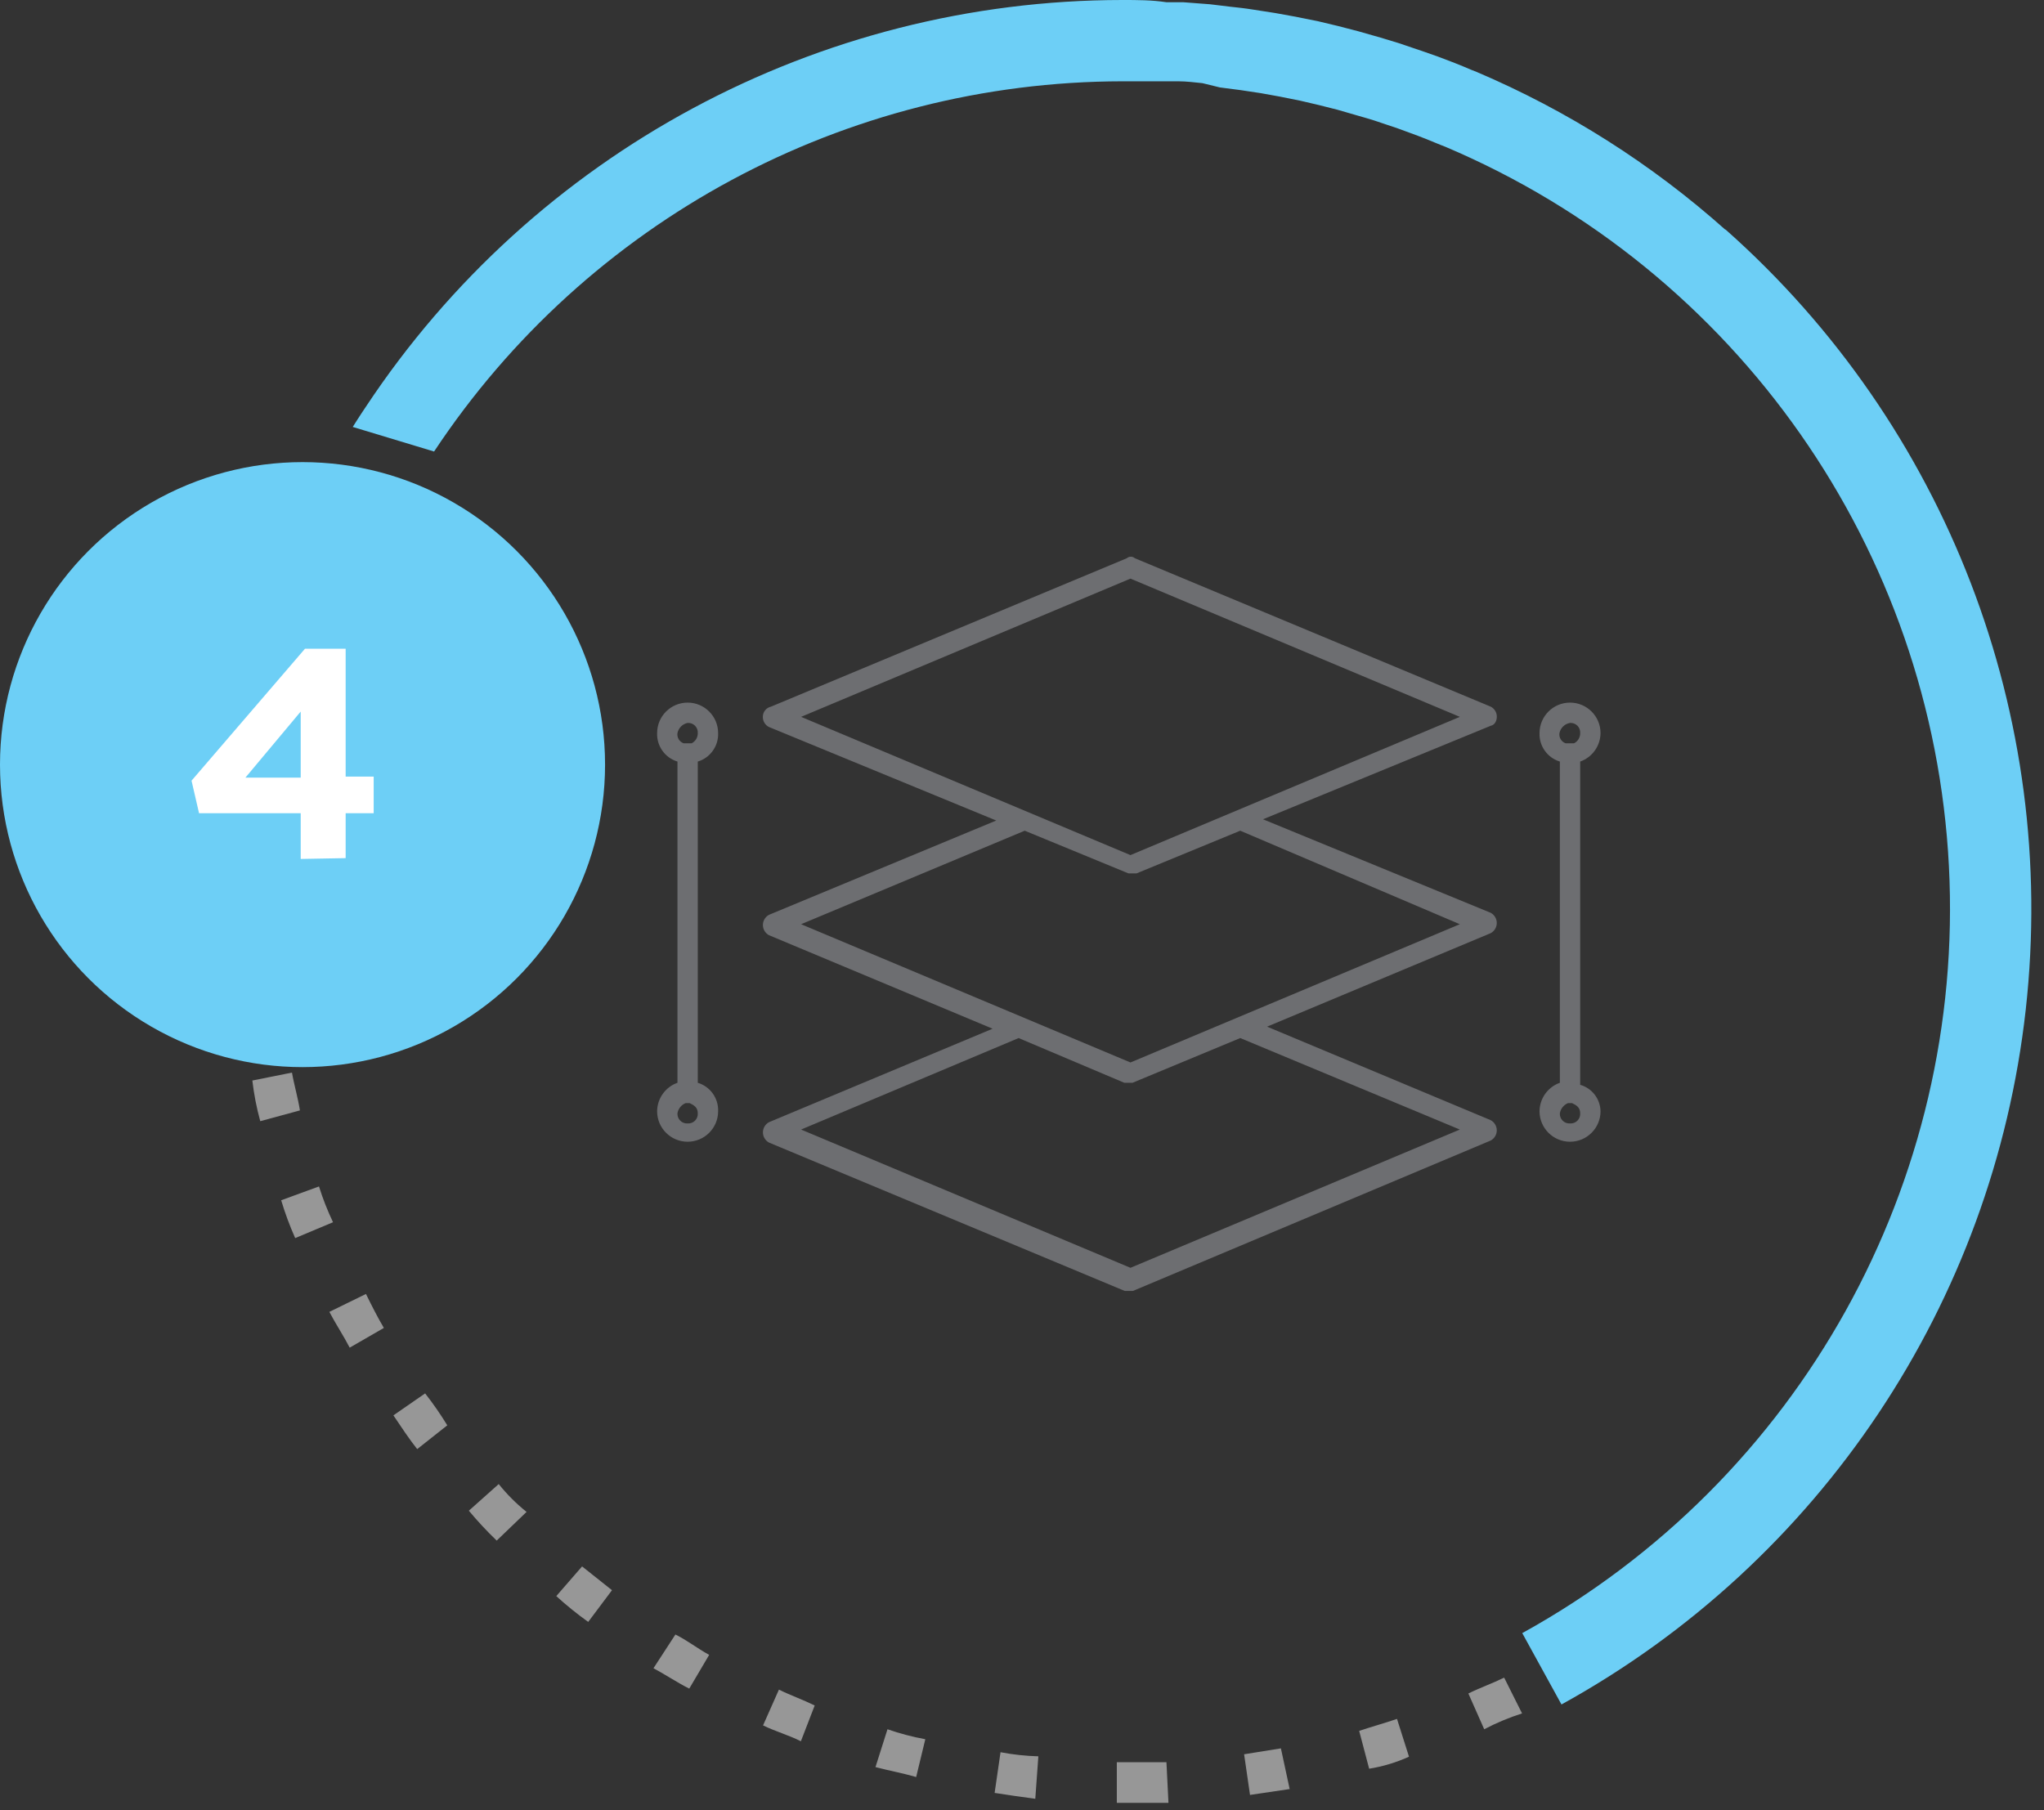
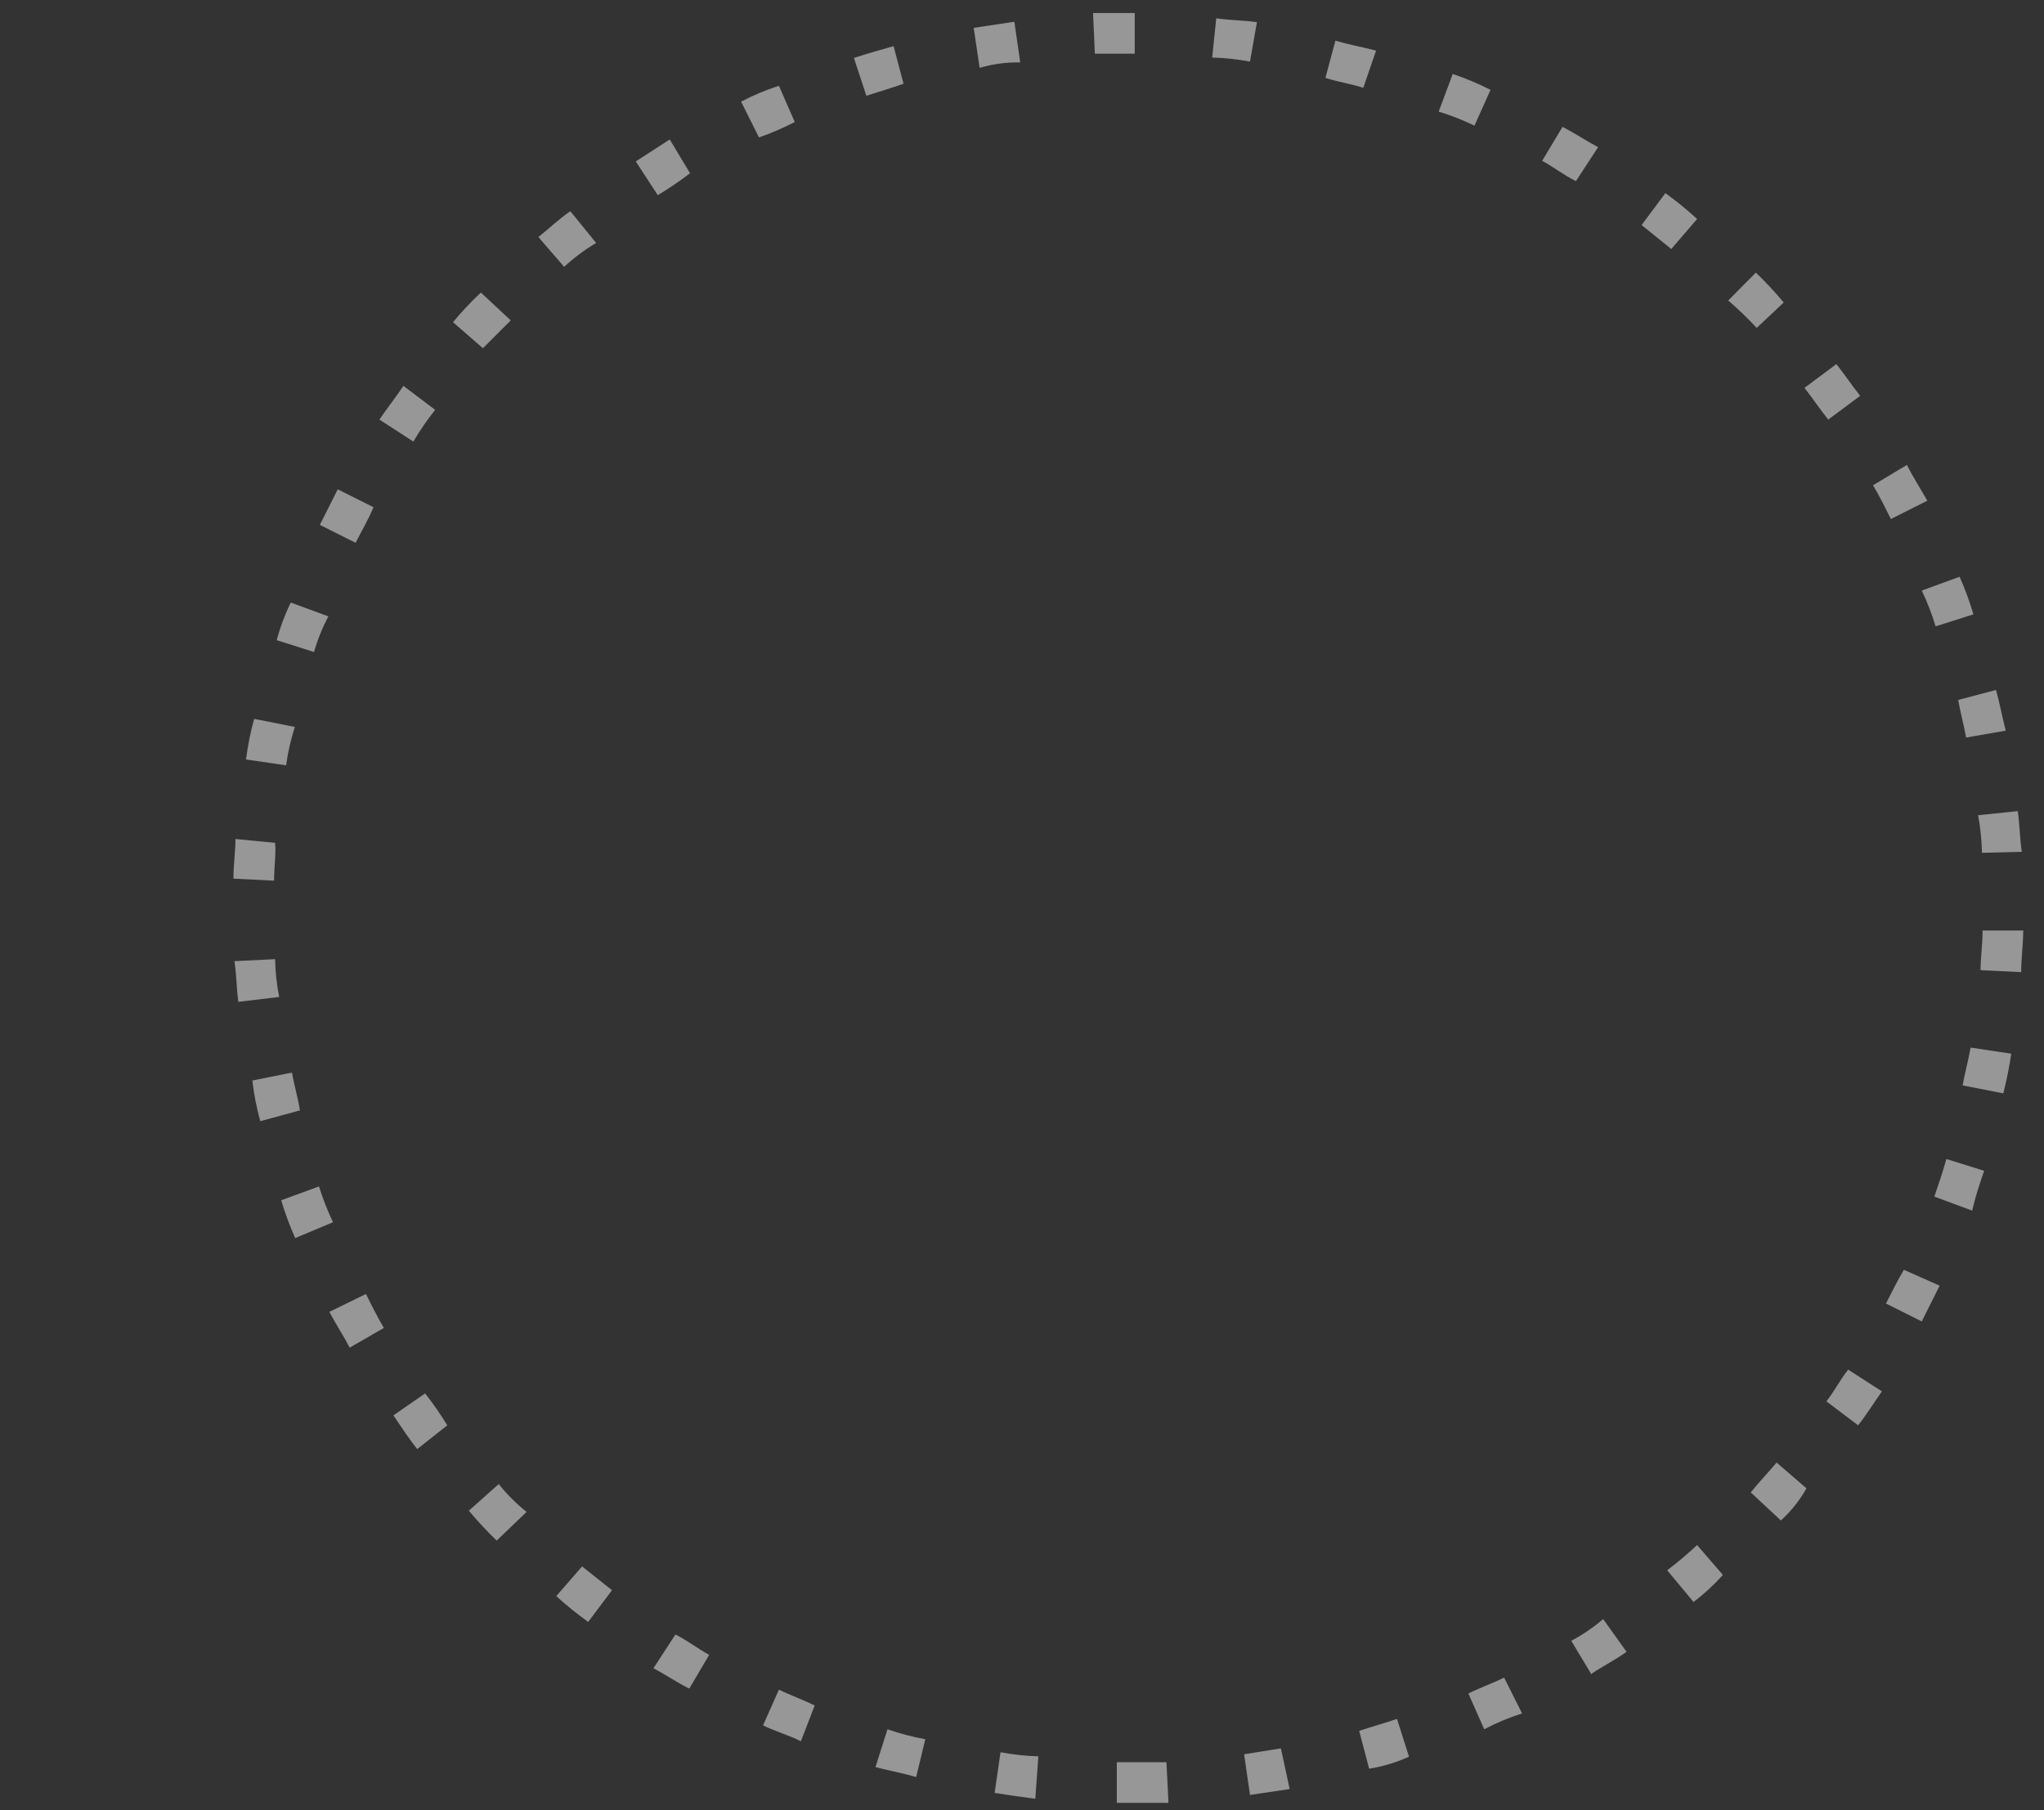
<svg xmlns="http://www.w3.org/2000/svg" width="105" height="93" viewBox="0 0 105 93">
  <rect x="0" y="0" width="105" height="93" fill="#333333" stroke="none" />
  <g fill="none" fill-rule="evenodd">
    <g>
      <g transform="translate(-282 -1682) translate(282 1682)">
-         <path d="M57.653 93.31c-25.755 0-46.634-20.878-46.634-46.634C11.019 20.921 31.898.042 57.653.042c25.756 0 46.635 20.879 46.635 46.634-.023 25.746-20.889 46.612-46.635 46.635z" />
        <path fill="#979797" fill-rule="nonzero" d="M57.988 92.621h-.617v-2.089h2.549l.104 2.09h-2.036zm-4.805-.209c-.71-.094-1.43-.198-2.089-.302l.303-2.09c.641.122 1.29.192 1.943.21l-.157 2.182zm11.03-.198l-.303-2.089 1.89-.303.45 2.09c-.607.093-1.327.198-2.038.302zm-17.15-.92c-.721-.208-1.327-.312-2.09-.51l.617-1.944c.633.22 1.283.392 1.943.512l-.47 1.943zm23.27-.427l-.512-1.943c.616-.209 1.337-.407 1.943-.616l.616 1.942c-.652.296-1.34.503-2.047.617zm-29.192-1.41c-.617-.314-1.327-.512-1.943-.815l.815-1.838c.616.303 1.222.512 1.838.814l-.71 1.839zm35.103-.617l-.814-1.838c.616-.303 1.222-.512 1.838-.814l.92 1.838c-.671.214-1.321.487-1.944.814zm-40.837-2.088c-.606-.303-1.222-.721-1.839-1.045l1.128-1.734c.617.303 1.118.71 1.734 1.045l-1.023 1.734zm46.352-.721l-1.044-1.734c.586-.311 1.135-.686 1.64-1.117l1.2 1.681c-.563.407-1.17.71-1.785 1.118l-.01.052zm-51.543-2.705c-.572-.41-1.12-.853-1.64-1.327l1.326-1.525 1.536 1.222-1.222 1.63zM86.98 82.28l-1.337-1.608c.535-.404 1.047-.837 1.536-1.295l1.326 1.535c-.461.515-.972.984-1.525 1.4v-.032zm-61.465-3.133c-.505-.485-.982-.998-1.431-1.535l1.535-1.369c.424.528.903 1.008 1.431 1.431l-1.535 1.473zm65.956-1.044l-1.535-1.431c.407-.512.92-1.045 1.327-1.536l1.535 1.327c-.349.622-.797 1.183-1.327 1.66v-.02zm-70.04-3.656c-.407-.512-.815-1.128-1.222-1.734l1.63-1.128c.41.524.79 1.072 1.138 1.64l-1.546 1.222zm74.02-1.222l-1.63-1.232c.408-.512.71-1.118 1.118-1.63l1.734 1.118c-.408.585-.815 1.232-1.222 1.744zm-77.488-3.99c-.313-.606-.72-1.222-1.044-1.838l1.88-.92c.303.617.616 1.233.92 1.745l-1.756 1.013zm80.757-1.347l-1.838-.92c.303-.605.616-1.221.919-1.733l1.838.815-.92 1.838zm-83.556-4.282c-.281-.632-.522-1.28-.72-1.943l1.942-.71c.197.629.438 1.243.721 1.838l-1.943.815zm86.146-1.41l-1.943-.721c.21-.606.418-1.222.617-1.932l1.942.606c-.25.72-.449 1.326-.616 2.047zM13.37 57.6c-.189-.685-.325-1.383-.407-2.089l2.036-.407c.105.616.314 1.326.408 1.943l-2.037.553zm89.54-1.43l-2.089-.408c.105-.616.303-1.327.408-1.943l2.088.314c-.1.685-.236 1.365-.407 2.036zm-90.668-4.7c-.094-.711-.094-1.421-.199-2.09l2.09-.104c.012.652.081 1.302.208 1.943l-2.1.25zm91.587-1.526l-2.089-.104c0-.616.105-1.327.105-2.037h2.089c-.01.815-.105 1.42-.105 2.141zm-89.749-4.7l-2.089-.104c0-.71.105-1.42.105-2.037l2.036.199c.053.616-.052 1.232-.052 1.942zm87.733-1.43c-.014-.649-.08-1.295-.198-1.933l2.037-.209c.104.721.104 1.431.209 2.09l-2.048.051zm-87.085-4.492l-2.09-.303c.089-.705.228-1.403.419-2.088l2.088.417c-.207.644-.357 1.304-.449 1.974h.032zm86.27-1.43c-.104-.606-.302-1.327-.407-1.933l1.943-.512c.199.71.303 1.327.501 2.09l-2.036.354zm-84.84-4.387l-1.942-.616c.177-.666.418-1.314.72-1.933l1.933.71c-.31.586-.559 1.202-.742 1.839h.032zm83.274-1.327c-.19-.63-.428-1.244-.71-1.838l1.943-.71c.277.628.515 1.273.71 1.932l-1.943.616zm-81.164-4.292l-1.838-.92.92-1.827 1.837.919c-.302.71-.616 1.222-.919 1.828zm78.866-1.222c-.303-.606-.605-1.222-.919-1.734l1.744-1.045c.303.617.71 1.233 1.045 1.839l-1.87.94zm-75.9-3.98l-1.744-1.128c.408-.605.825-1.117 1.233-1.733l1.63 1.232c-.41.516-.784 1.06-1.118 1.63zm72.683-1.128c-.407-.501-.814-1.117-1.222-1.629l1.64-1.222c.408.512.815 1.118 1.222 1.63l-1.64 1.221zm-69.11-3.666l-1.536-1.337c.408-.5.92-1.044 1.431-1.524l1.535 1.43-1.43 1.431zm65.434-1.044c-.46-.497-.95-.968-1.462-1.41l1.42-1.431c.505.485.982.998 1.431 1.535l-1.389 1.306zm-61.257-3.133l-1.326-1.536c.512-.407 1.044-.919 1.64-1.326l1.326 1.63c-.586.35-1.135.76-1.64 1.221v.01zm56.87-.92l-1.525-1.232 1.222-1.64c.569.41 1.113.853 1.63 1.327l-1.327 1.545zm-52.065-2.767L32.66 8.293l1.744-1.128 1.044 1.734c-.53.408-1.085.785-1.66 1.128zm47.167-.721c-.616-.303-1.128-.71-1.734-1.044l1.045-1.745c.605.314 1.222.721 1.827 1.045l-1.138 1.744zM38.989 7.06l-.919-1.838c.623-.328 1.273-.6 1.943-.814l.814 1.859c-.592.31-1.206.574-1.838.793zm36.754-.605c-.593-.287-1.208-.528-1.838-.721l.72-1.932c.668.222 1.317.494 1.943.814l-.825 1.839zm-31.24-1.536l-.636-1.942c.605-.199 1.326-.408 2.036-.606l.512 1.932c-.585.209-1.295.418-1.911.616zm25.527-.407c-.616-.209-1.326-.303-1.943-.512L68.6 2.09c.72.209 1.327.313 2.089.512l-.658 1.911zM50.321 3.468l-.303-2.037 2.09-.313.302 2.088c-.706-.014-1.411.08-2.089.282v-.02zm13.891-.303c-.64-.121-1.29-.191-1.942-.21L62.479.94c.71.104 1.43.104 2.089.198l-.356 2.027zm-7.969-.408L56.15.668h2.141v2.09h-2.088.041z" />
-         <path fill="#6DCFF6" fill-rule="nonzero" d="M88.621 11.792c-3.786-3.374-8.097-6.108-12.763-8.095l-.292-.115c-.554-.24-1.118-.46-1.682-.668l-.71-.25-1.327-.45-.93-.282-1.138-.324-1.044-.271-1.045-.25-1.148-.23-1.045-.189L64.36.491c-.387-.063-.773-.105-1.16-.146L62.155.219 60.787.115h-.867C59.168 0 58.416 0 57.653 0 42.02.01 27.431 7.853 18.8 20.889l-.23.345c-.146.23-.303.46-.449.7l4.178 1.263c7.855-11.861 21.128-19.002 35.354-19.02H60.526c.417 0 .835.053 1.242.095l.899.22 1.044.135 1.045.157.981.177 1.045.209.982.23.95.24 1.044.303c.282.083.564.157.846.25l1.212.408.627.23c.522.188 1.044.397 1.566.616l.24.094c14.983 6.35 25.026 20.694 25.866 36.944.84 16.25-7.67 31.555-21.917 39.415l2.015 3.666c13.28-7.318 22.174-20.633 23.85-35.703 1.677-15.07-4.074-30.014-15.421-40.071h-.02z" />
-         <circle cx="15.541" cy="39.282" r="15.541" fill="#6DCFF6" fill-rule="nonzero" />
-         <path fill="#FFF" fill-rule="nonzero" d="M15.447 44.128v-2.35h-5.222l-.386-1.671 5.828-6.779h2.089v6.57h1.44v1.88h-1.44v2.308l-2.309.042zm-2.84-4.178h2.84v-3.394l-2.84 3.394z" />
-         <path fill="#6D6E71" fill-rule="nonzero" d="M76.892 36.827c.004-.22-.118-.422-.313-.522L58.3 28.68c-.12-.106-.299-.106-.418 0l-18.278 7.625c-.244.054-.418.271-.418.522-.003.22.118.423.314.522l11.677 4.805L39.5 47c-.19.104-.31.305-.31.522 0 .218.12.418.31.522L50.99 52.85 39.5 57.653c-.19.105-.309.305-.309.523 0 .217.12.417.31.522l18.278 7.624h.417l18.383-7.729c.19-.104.31-.304.31-.522 0-.217-.12-.418-.31-.522l-11.49-4.805 11.49-4.804c.19-.104.31-.305.31-.522 0-.218-.12-.418-.31-.522L64.88 42.09l11.698-4.804c.209-.042.313-.251.313-.46zM63.712 53.33l11.28 4.7-16.92 7.103-16.92-7.103 11.175-4.7 5.43 2.298h.419l5.535-2.298zm11.28-5.849l-16.92 7.103-16.92-7.103 11.488-4.804 5.327 2.193h.417l5.327-2.193 11.28 4.804zm-16.92-3.55l-16.92-7.103 16.92-7.102 16.92 7.102-16.92 7.102zM81.174 55.732V39.125c.621-.22 1.038-.804 1.045-1.462 0-.866-.702-1.567-1.567-1.567s-1.567.701-1.567 1.567c-.024.668.405 1.268 1.045 1.462v16.502c-.621.22-1.038.804-1.045 1.462 0 .866.702 1.567 1.567 1.567s1.567-.701 1.567-1.567c-.013-.632-.436-1.183-1.045-1.357zm-.522-18.592c.141-.009.28.043.38.143.1.1.152.239.142.38.004.22-.117.422-.313.522h-.439c-.215-.077-.346-.296-.313-.522.056-.27.272-.477.543-.523zm0 20.576c-.141.01-.28-.043-.38-.143-.1-.1-.152-.238-.142-.38.04-.234.198-.431.418-.521h.208c.21.104.418.208.418.522.01.14-.042.28-.142.38-.1.1-.239.151-.38.142zM36.89 37.663c0-.866-.702-1.567-1.567-1.567s-1.567.701-1.567 1.567c-.024.668.405 1.268 1.045 1.462v16.502c-.621.22-1.038.804-1.045 1.462 0 .866.702 1.567 1.567 1.567s1.567-.701 1.567-1.567c.024-.668-.405-1.268-1.045-1.462V39.125c.64-.194 1.069-.794 1.045-1.462zm-1.567-.523c.141-.009.28.043.38.143.1.1.152.239.142.38.004.22-.117.422-.313.522h-.418c-.215-.077-.346-.296-.313-.522.053-.263.259-.47.522-.523zm0 20.576c-.141.01-.28-.043-.38-.143-.1-.1-.151-.238-.142-.38.04-.234.198-.431.418-.521h.209c.208.104.417.208.417.522.01.14-.042.28-.142.38-.1.1-.239.151-.38.142z" />
      </g>
    </g>
  </g>
</svg>